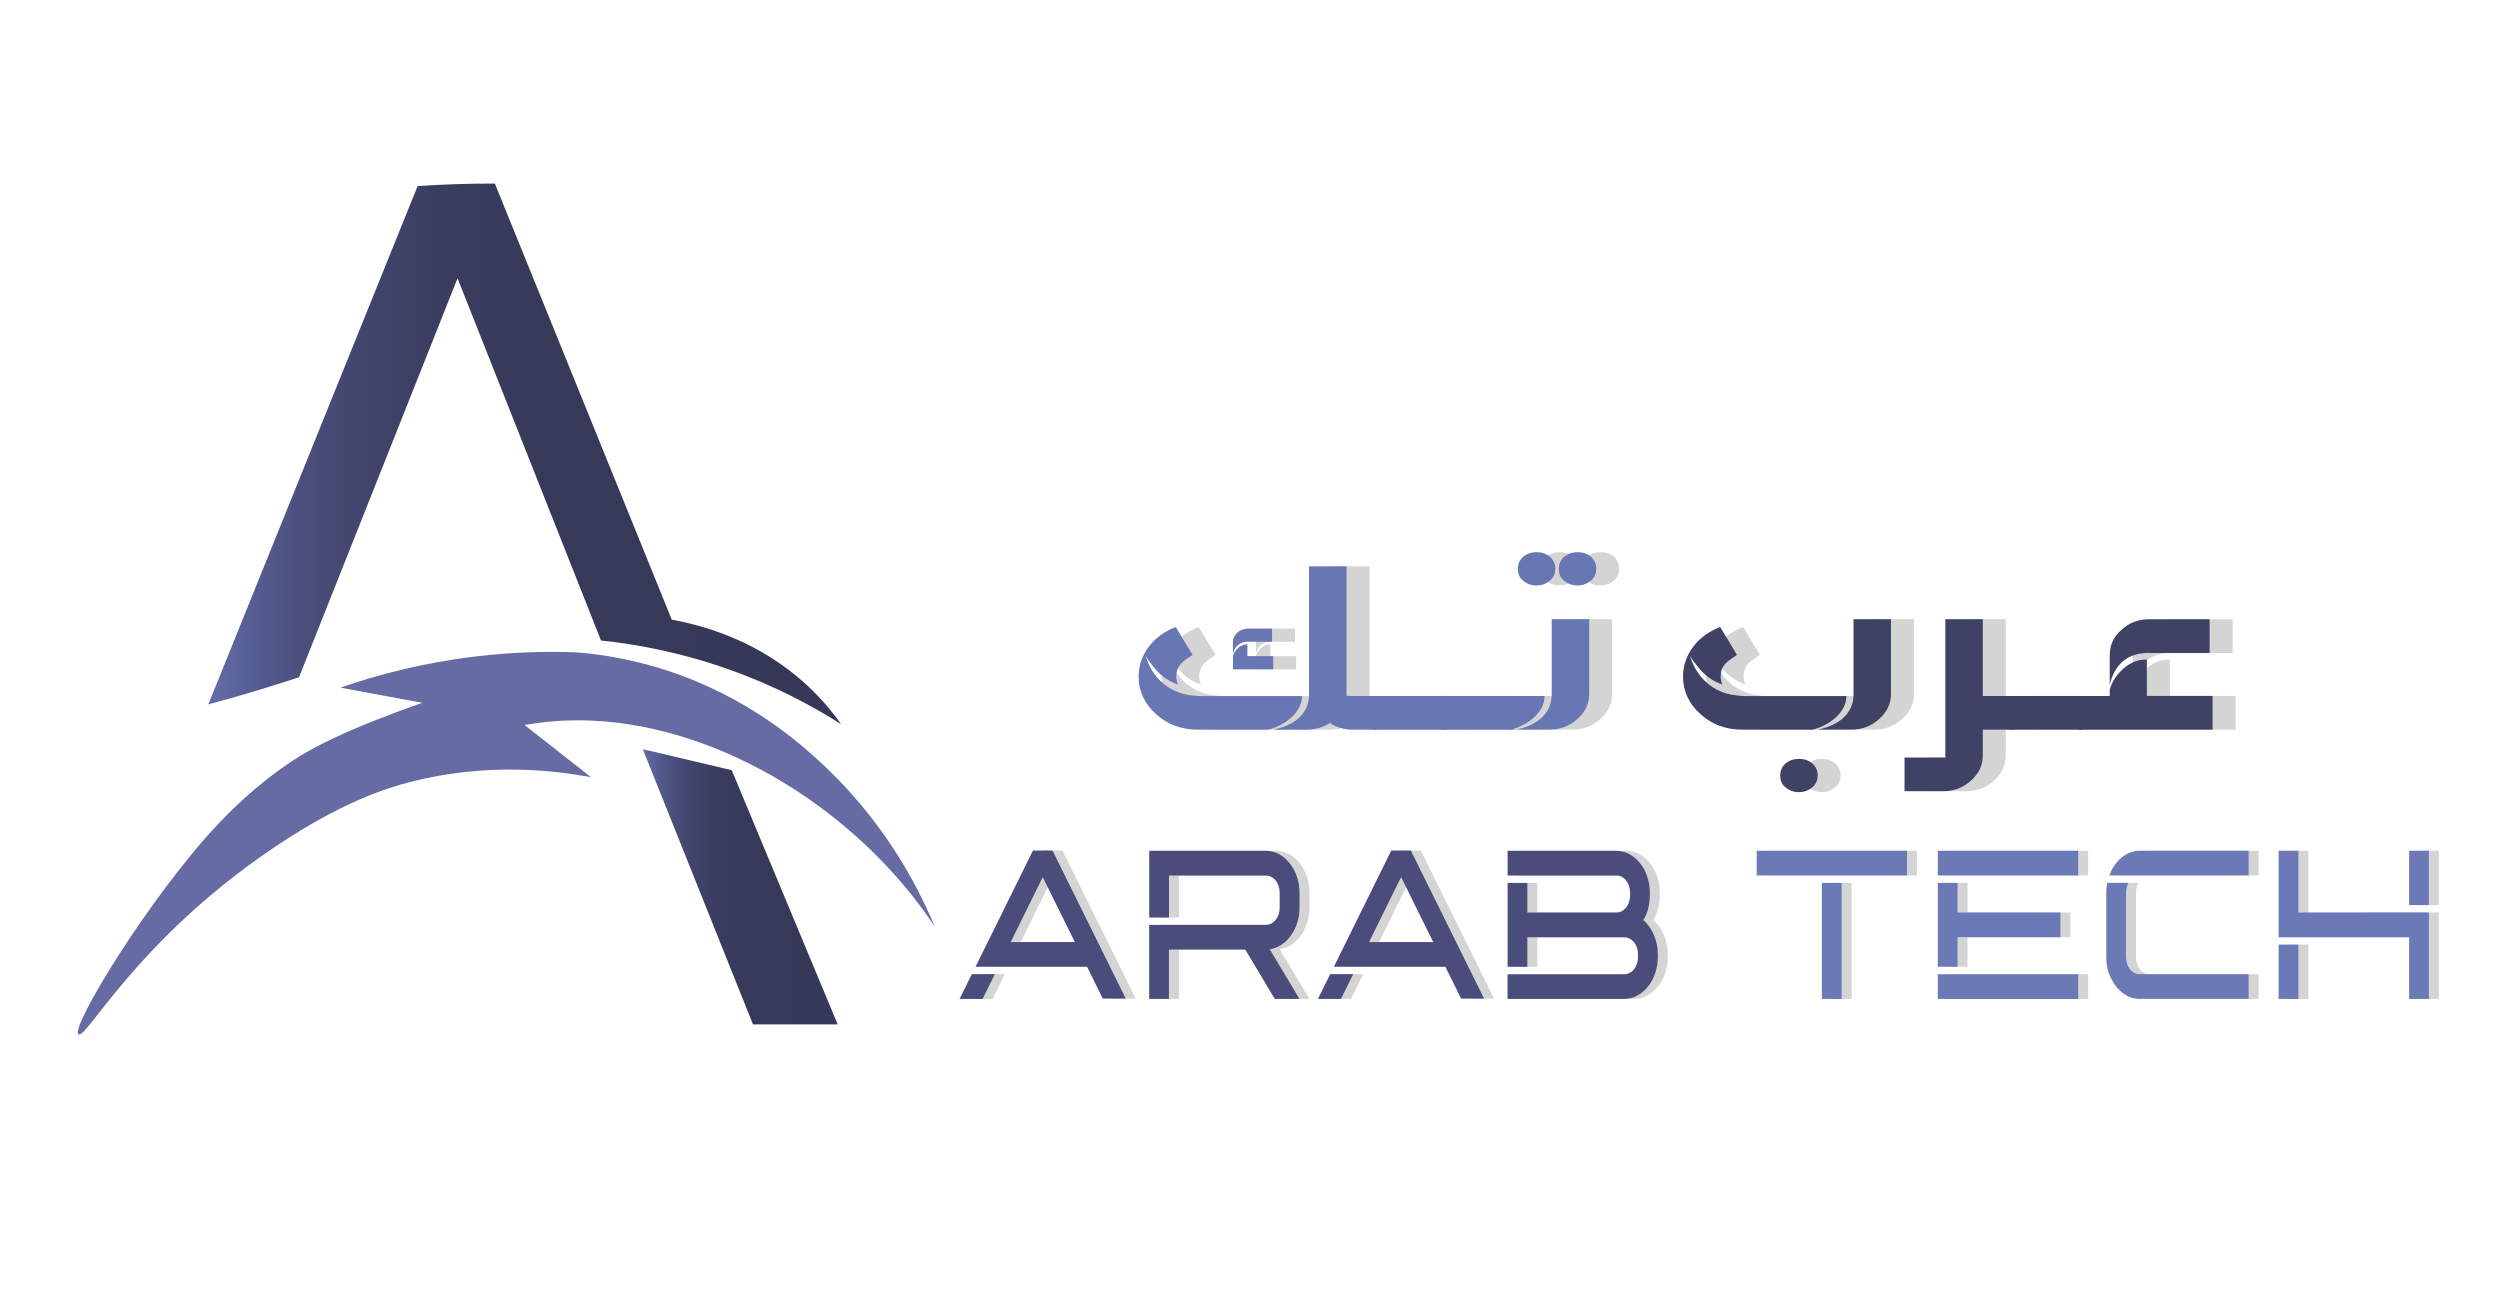
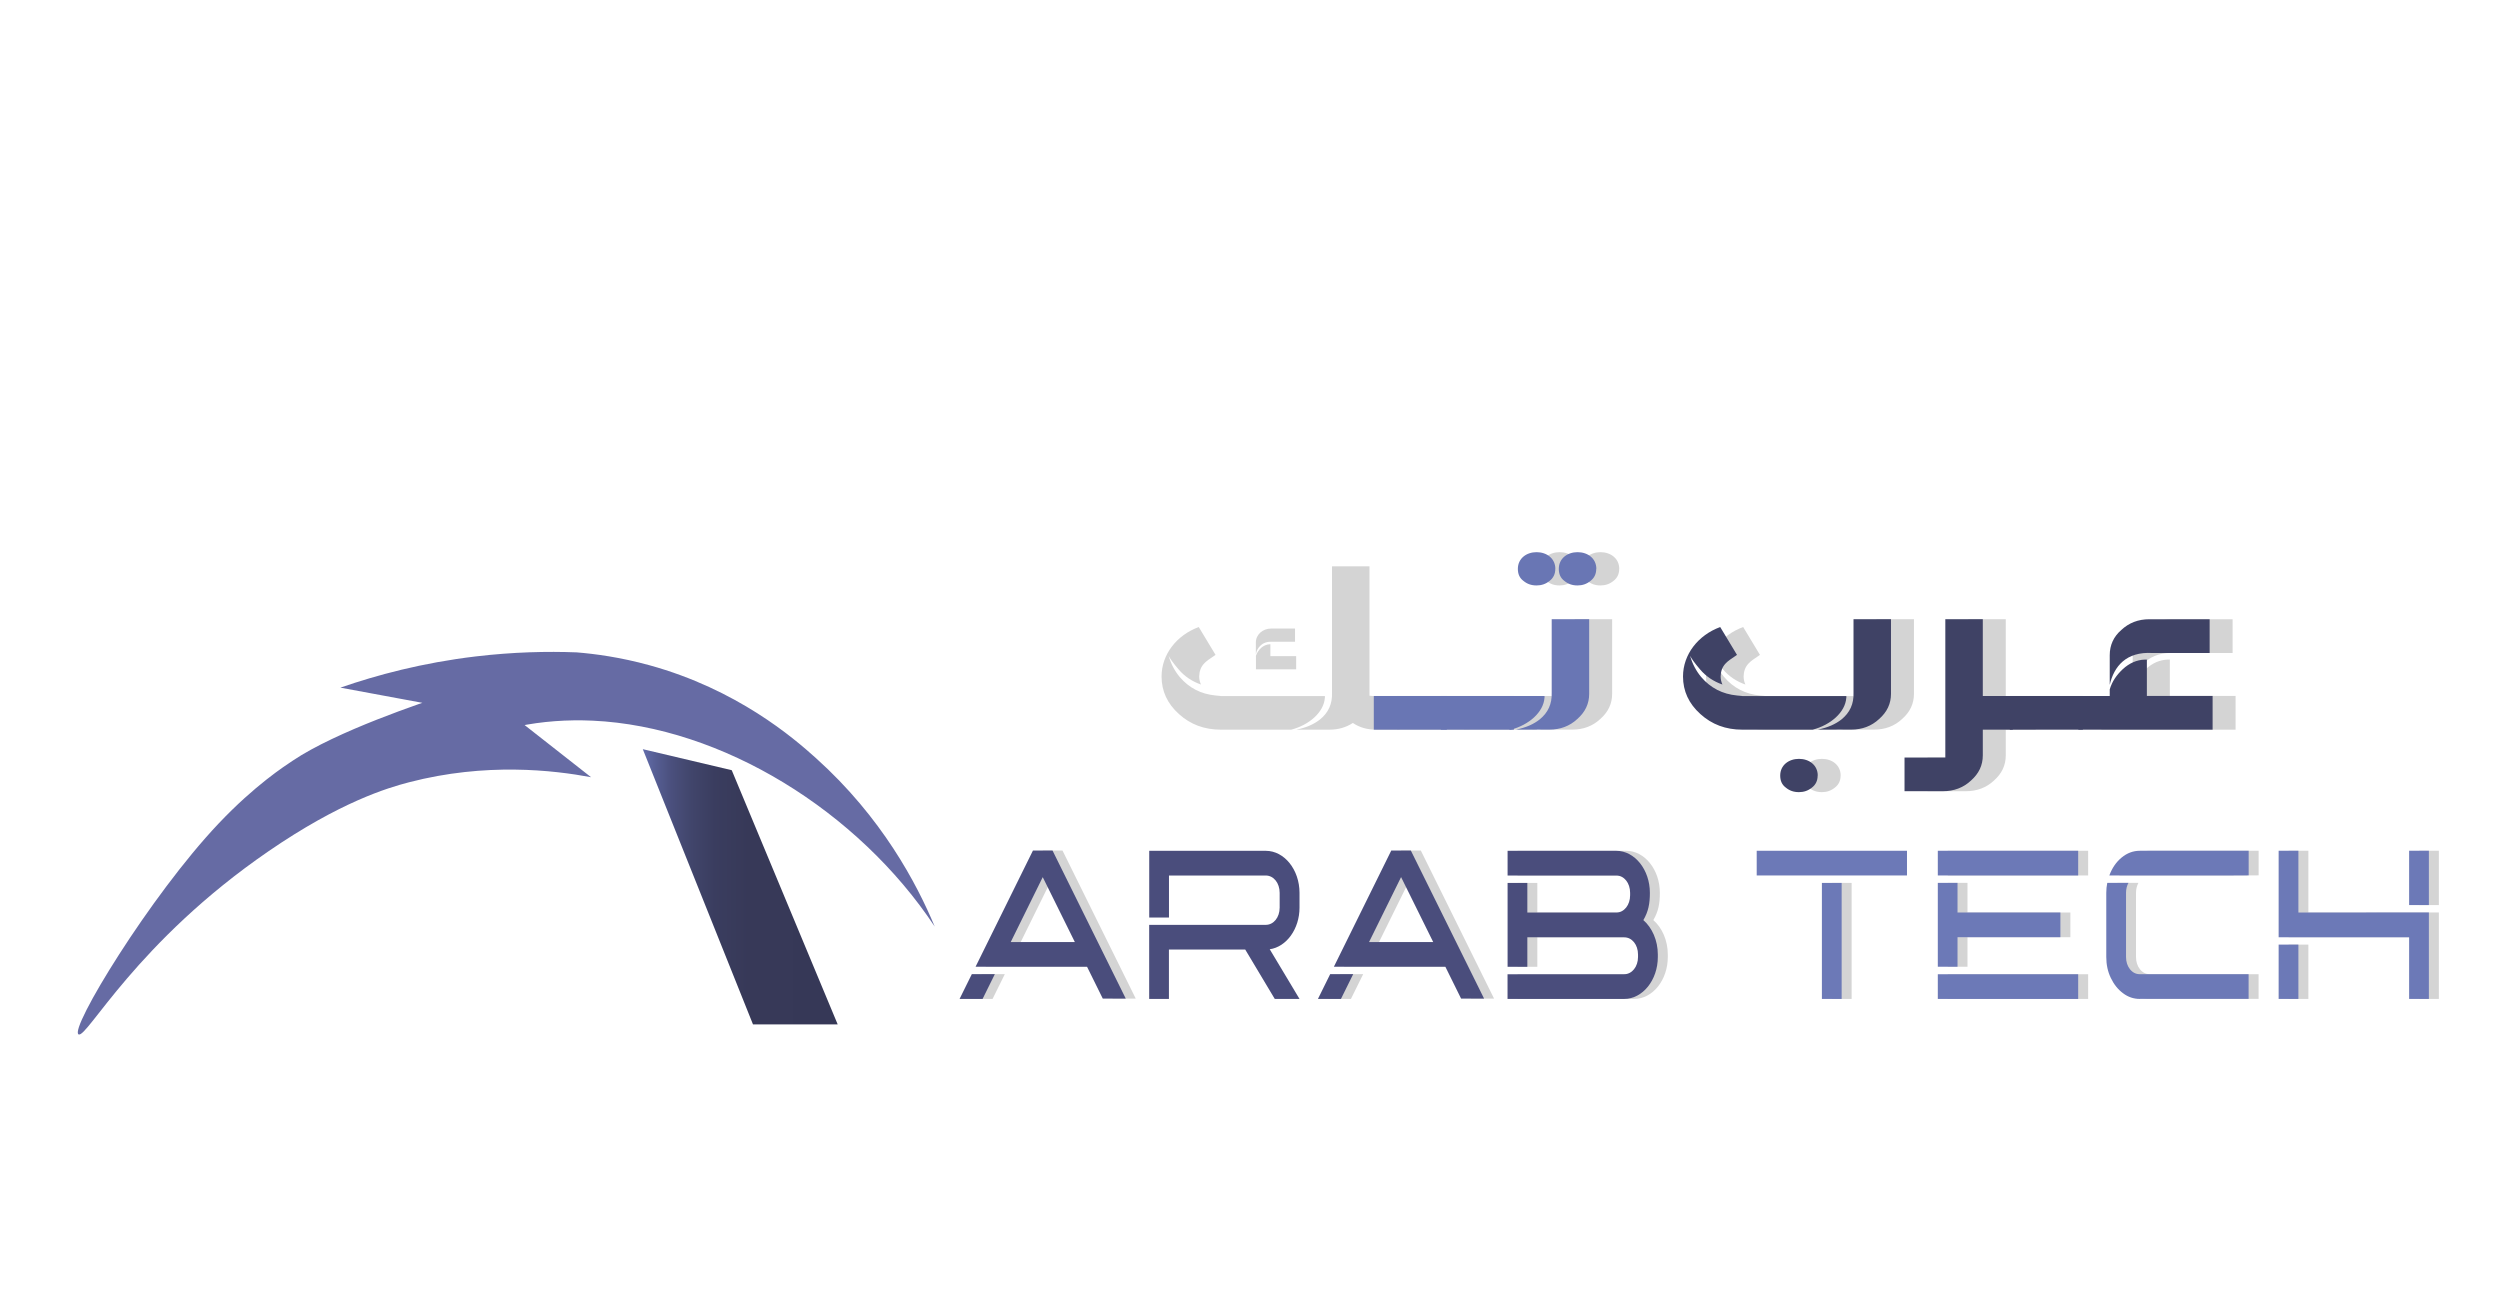
<svg xmlns="http://www.w3.org/2000/svg" xmlns:xlink="http://www.w3.org/1999/xlink" id="OBJECTS" viewBox="0 0 506.19 265.64">
  <defs>
    <style>      .cls-1 {        fill: url(#linear-gradient-2);      }      .cls-2 {        fill: #6c79b7;      }      .cls-3 {        fill: #4a4d7c;      }      .cls-4 {        fill: #6976b4;      }      .cls-5 {        fill: url(#linear-gradient);      }      .cls-6 {        fill: #3f4265;      }      .cls-7 {        opacity: .17;      }      .cls-8 {        fill: #666ba4;      }    </style>
    <linearGradient id="linear-gradient" x1="130.15" y1="179.55" x2="169.62" y2="179.55" gradientUnits="userSpaceOnUse">
      <stop offset="0" stop-color="#636dab" />
      <stop offset=".07" stop-color="#555d92" />
      <stop offset=".15" stop-color="#4a4f7c" />
      <stop offset=".25" stop-color="#41456b" />
      <stop offset=".37" stop-color="#3a3d5f" />
      <stop offset=".54" stop-color="#373958" />
      <stop offset="1" stop-color="#363857" />
    </linearGradient>
    <linearGradient id="linear-gradient-2" x1="42.18" y1="91.91" x2="170.34" y2="91.91" xlink:href="#linear-gradient" />
  </defs>
  <g>
    <g class="cls-7">
      <path d="M196.31,202.26l2.48-5.02h4.66l-2.48,5.02h-4.66Zm28.99-.08l-3.18-6.44h-22.57l11.59-23.47h.02l-.02-.06h3.99l14.83,29.98h-4.66Zm-12.15-24.58l-6.48,13.14h12.98l-6.5-13.14Z" />
-       <path d="M260.13,202.26l-5.98-10h-15.45v10h-4v-15h23.61c1.59,0,2.81-1.51,2.81-3.49v-2.99c0-1.99-1.22-3.51-2.81-3.51h-19.6v8.51h-4v-13.51h23.61c3.75,0,6.82,3.83,6.82,8.51v2.99c0,4.33-2.65,7.95-6.03,8.43l6.03,10.06h-4.99Z" />
      <path d="M268.87,202.26l2.48-5.02h4.66l-2.48,5.02h-4.66Zm28.98-.08l-3.18-6.44h-22.57l11.59-23.47h.02l-.02-.06h3.99l14.83,29.98h-4.66Zm-12.15-24.58l-6.48,13.14h12.99l-6.5-13.14Z" />
      <path d="M307.26,202.26v-5h23.61c1.59,0,2.81-1.53,2.81-3.49v-.5c0-1.99-1.22-3.49-2.81-3.49h-19.6v5.98h-4v-16.99h4v6h18.01c1.59,0,2.8-1.53,2.8-3.51v-.48c0-1.99-1.21-3.51-2.8-3.51h-22.01v-5h22.01c3.74,0,6.8,3.83,6.8,8.51,0,2.18-.3,3.77-1.32,5.52,1.76,1.53,2.93,4.1,2.93,6.97v.5c0,4.67-3.07,8.49-6.82,8.49h-23.61Z" />
-       <path d="M357.71,177.26v-5h30.43v5h-30.43Zm13.2,25v-23.49h4v23.49h-4Z" />
+       <path d="M357.71,177.26v-5h30.43h-30.43Zm13.2,25v-23.49h4v23.49h-4Z" />
      <path d="M394.38,177.26v-5h28.42v5h-28.42Zm0,18.49v-16.99h3.99v6h20.83v5h-20.83v5.98h-3.99Zm0,6.51v-5h28.42v5h-28.42Z" />
      <path d="M435.29,202.26c-1.24,0-2.38-.38-3.4-1.15-1.04-.77-1.86-1.8-2.48-3.1-.62-1.28-.92-2.7-.92-4.25v-12.99c0-.69,.07-1.36,.2-2.01h4.29c-.32,.59-.49,1.26-.49,2.01v12.99c0,.98,.27,1.82,.8,2.49,.54,.67,1.21,1,1.99,1h22.03v5h-22.03Zm-6.18-25c.55-1.49,1.37-2.7,2.48-3.62,1.11-.92,2.35-1.38,3.7-1.38h22.03v4.98l-4,.02h-24.21Z" />
      <path d="M489.81,202.26v-12.49h-26.42v-17.51h4v12.51l26.42-.02v17.51h-4Zm-26.42,0v-11h4v11h-4Zm26.42-19v-11h4v11h-4Z" />
    </g>
    <g>
      <path class="cls-3" d="M194.29,202.26l2.48-5.02h4.66l-2.48,5.02h-4.66Zm28.99-.08l-3.18-6.44h-22.57l11.59-23.47h.02l-.02-.06h3.99l14.83,29.98h-4.66Zm-12.15-24.58l-6.48,13.14h12.98l-6.5-13.14Z" />
      <path class="cls-3" d="M258.11,202.26l-5.98-10h-15.45v10h-4v-15h23.61c1.59,0,2.81-1.51,2.81-3.49v-2.99c0-1.99-1.22-3.51-2.81-3.51h-19.6v8.51h-4v-13.51h23.61c3.75,0,6.82,3.83,6.82,8.51v2.99c0,4.33-2.65,7.95-6.03,8.43l6.03,10.06h-4.99Z" />
      <path class="cls-3" d="M266.85,202.26l2.48-5.02h4.66l-2.48,5.02h-4.66Zm28.98-.08l-3.18-6.44h-22.57l11.59-23.47h.02l-.02-.06h3.99l14.83,29.98h-4.66Zm-12.15-24.58l-6.48,13.14h12.99l-6.5-13.14Z" />
      <path class="cls-3" d="M305.24,202.26v-5h23.61c1.59,0,2.81-1.53,2.81-3.49v-.5c0-1.99-1.22-3.49-2.81-3.49h-19.6v5.98h-4v-16.99h4v6h18.01c1.59,0,2.8-1.53,2.8-3.51v-.48c0-1.99-1.21-3.51-2.8-3.51h-22.01v-5h22.01c3.74,0,6.8,3.83,6.8,8.51,0,2.18-.3,3.77-1.32,5.52,1.76,1.53,2.93,4.1,2.93,6.97v.5c0,4.67-3.07,8.49-6.82,8.49h-23.61Z" />
      <path class="cls-2" d="M355.69,177.26v-5h30.43v5h-30.43Zm13.2,25v-23.49h4v23.49h-4Z" />
      <path class="cls-2" d="M392.36,177.26v-5h28.42v5h-28.42Zm0,18.49v-16.99h3.99v6h20.83v5h-20.83v5.98h-3.99Zm0,6.51v-5h28.42v5h-28.42Z" />
      <path class="cls-2" d="M433.27,202.26c-1.24,0-2.38-.38-3.4-1.15-1.04-.77-1.86-1.8-2.48-3.1-.62-1.28-.92-2.7-.92-4.25v-12.99c0-.69,.07-1.36,.2-2.01h4.29c-.32,.59-.49,1.26-.49,2.01v12.99c0,.98,.27,1.82,.8,2.49,.54,.67,1.21,1,1.99,1h22.03v5h-22.03Zm-6.18-25c.55-1.49,1.37-2.7,2.48-3.62,1.11-.92,2.35-1.38,3.7-1.38h22.03v4.98l-4,.02h-24.21Z" />
      <path class="cls-2" d="M487.79,202.26v-12.49h-26.42v-17.51h4v12.51l26.42-.02v17.51h-4Zm-26.42,0v-11h4v11h-4Zm26.42-19v-11h4v11h-4Z" />
    </g>
  </g>
  <g>
    <g class="cls-7">
      <path d="M268.25,141.3c-.21,2.92-3.16,5.48-6.8,6.44h-14.27c-3.34,0-6.16-1.06-8.47-3.16-2.34-2.1-3.52-4.64-3.52-7.61,0-4.47,3.07-8.37,7.53-10.01l3.4,5.64c-1.12,.74-1.94,1.31-2.31,1.74-.7,.74-.97,1.61-1,2.62,0,.57,.12,1.12,.36,1.64-1.82-.63-3.34-1.66-4.52-3.05-1.09-1.28-1.76-2.21-2.03-2.78,.46,1.64,1.24,3.11,2.25,4.31,1.88,2.21,4.31,3.46,7.26,3.74,.39,.03,.67,.05,.85,.08l.21,.03h21.07v.38Zm-10.57-11.37c-1.06-.05-1.91,.22-2.49,.82-.46,.41-.76,.98-.91,1.72v-2.37c0-1.61,1.37-2.84,3.16-2.84h4.77v2.67h-4.52Zm-3.4,2.92v-.03c.46-1.31,1.49-2.29,2.79-2.37h.15v2.4h5.22v2.67h-8.14v-2.67h-.03Zm29.12,14.89h-4.77c-1.82,0-3.4-.46-4.71-1.36-1.37,.9-2.95,1.36-4.71,1.36h-6.74c2.04-.41,3.55-1.09,4.77-2.04,1.73-1.39,2.55-3.19,2.46-5.45v-25.58h7.59v26.2c.52,.08,1.03,.08,1.61,.05h4.49v6.82Z" />
      <path d="M282.81,147.74v-6.82h14.79v6.82h-14.79Z" />
      <path d="M296.39,147.74v-6.82h14.79v6.82h-14.79Z" />
      <path d="M317.37,141.3c-.21,2.92-3.16,5.48-6.8,6.44h-.3v-6.82h7.11v.38Zm9.05-.82c0,1.99-.79,3.68-2.4,5.1-1.55,1.45-3.46,2.15-5.68,2.15h-6.74c2.03-.41,3.55-1.09,4.77-2.04,1.73-1.39,2.55-3.19,2.46-5.45v-14.86h7.59v15.11Zm-6.86-25.3c0,1.04-.39,1.85-1.15,2.43-.76,.63-1.64,.93-2.64,.93-1.06,0-1.91-.3-2.67-.93-.76-.57-1.12-1.36-1.12-2.43,0-2.1,1.73-3.38,3.8-3.38s3.79,1.28,3.79,3.38Zm8.29,0c0,1.04-.39,1.85-1.15,2.43-.76,.63-1.64,.93-2.64,.93-1.06,0-1.91-.3-2.67-.93-.76-.57-1.12-1.36-1.12-2.43,0-2.1,1.73-3.38,3.79-3.38s3.8,1.28,3.8,3.38Z" />
      <path d="M378.48,141.3c-.21,2.92-3.16,5.48-6.8,6.44h-14.27c-3.34,0-6.16-1.06-8.47-3.16-2.34-2.1-3.52-4.64-3.52-7.61,0-4.47,3.07-8.37,7.53-10.01l3.4,5.64c-1.12,.74-1.94,1.31-2.31,1.74-.7,.74-.97,1.61-1,2.62,0,.57,.12,1.12,.36,1.64-1.82-.63-3.34-1.66-4.52-3.05-1.09-1.28-1.76-2.21-2.03-2.78,.46,1.64,1.24,3.11,2.25,4.31,1.88,2.21,4.31,3.46,7.26,3.74,.39,.03,.67,.05,.85,.08l.21,.03h21.07v.38Zm-5.8,15.73c0,1.04-.39,1.85-1.15,2.43-.76,.63-1.64,.93-2.64,.93-1.06,0-1.91-.3-2.67-.93-.76-.57-1.12-1.36-1.12-2.43,0-2.1,1.73-3.38,3.8-3.38s3.79,1.28,3.79,3.38Zm14.85-16.55c0,1.99-.79,3.68-2.4,5.1-1.55,1.45-3.46,2.15-5.68,2.15h-6.74c2.04-.41,3.55-1.09,4.77-2.04,1.73-1.39,2.55-3.19,2.46-5.45v-14.86h7.59v15.11Z" />
      <path d="M412.19,140.92v6.82h-6.07v5.21c0,1.99-.79,3.68-2.4,5.1-1.55,1.45-3.46,2.15-5.68,2.15h-7.77v-6.82h8.26v-28h7.59v15.54h6.07Z" />
-       <path d="M411.59,147.74v-6.82h14.79v6.82h-14.79Z" />
      <path d="M452.65,140.92v6.82h-27.18v-6.82h6.35v-1.34c.49-1.64,1.4-2.92,2.64-4.09,1.34-1.23,2.82-1.88,4.46-1.94h.42v7.36h13.3Zm-12.18-8.7c-5.34-.33-7.8,2.73-8.65,6.44v-6c0-2.04,.79-3.76,2.34-5.1,1.55-1.45,3.43-2.18,5.68-2.18h12.21v6.84h-11.57Z" />
    </g>
    <g>
-       <path class="cls-4" d="M263.6,141.3c-.21,2.92-3.16,5.48-6.8,6.44h-14.27c-3.34,0-6.16-1.06-8.47-3.16-2.34-2.1-3.52-4.64-3.52-7.61,0-4.47,3.07-8.37,7.53-10.01l3.4,5.64c-1.12,.74-1.94,1.31-2.31,1.74-.7,.74-.97,1.61-1,2.62,0,.57,.12,1.12,.36,1.64-1.82-.63-3.34-1.66-4.52-3.05-1.09-1.28-1.76-2.21-2.03-2.78,.46,1.64,1.25,3.11,2.25,4.31,1.88,2.21,4.31,3.46,7.26,3.74,.4,.03,.67,.05,.85,.08l.21,.03h21.07v.38Zm-10.57-11.37c-1.06-.05-1.91,.22-2.49,.82-.46,.41-.76,.98-.91,1.72v-2.37c0-1.61,1.37-2.84,3.16-2.84h4.77v2.67h-4.52Zm-3.4,2.92v-.03c.46-1.31,1.49-2.29,2.79-2.37h.15v2.4h5.22v2.67h-8.14v-2.67h-.03Zm29.12,14.89h-4.77c-1.82,0-3.4-.46-4.71-1.36-1.37,.9-2.95,1.36-4.71,1.36h-6.74c2.03-.41,3.55-1.09,4.77-2.04,1.73-1.39,2.55-3.19,2.46-5.45v-25.58h7.59v26.2c.52,.08,1.03,.08,1.61,.05h4.49v6.82Z" />
      <path class="cls-4" d="M278.16,147.74v-6.82h14.79v6.82h-14.79Z" />
      <path class="cls-4" d="M291.74,147.74v-6.82h14.79v6.82h-14.79Z" />
      <path class="cls-4" d="M312.72,141.3c-.21,2.92-3.16,5.48-6.8,6.44h-.3v-6.82h7.11v.38Zm9.05-.82c0,1.99-.79,3.68-2.4,5.1-1.55,1.45-3.46,2.15-5.68,2.15h-6.74c2.04-.41,3.55-1.09,4.77-2.04,1.73-1.39,2.55-3.19,2.46-5.45v-14.86h7.59v15.11Zm-6.86-25.3c0,1.04-.39,1.85-1.15,2.43-.76,.63-1.64,.93-2.64,.93-1.06,0-1.91-.3-2.67-.93-.76-.57-1.12-1.36-1.12-2.43,0-2.1,1.73-3.38,3.79-3.38s3.8,1.28,3.8,3.38Zm8.29,0c0,1.04-.4,1.85-1.15,2.43-.76,.63-1.64,.93-2.64,.93-1.06,0-1.91-.3-2.67-.93-.76-.57-1.12-1.36-1.12-2.43,0-2.1,1.73-3.38,3.8-3.38s3.8,1.28,3.8,3.38Z" />
      <path class="cls-6" d="M373.83,141.3c-.21,2.92-3.16,5.48-6.8,6.44h-14.27c-3.34,0-6.16-1.06-8.47-3.16-2.34-2.1-3.52-4.64-3.52-7.61,0-4.47,3.07-8.37,7.53-10.01l3.4,5.64c-1.12,.74-1.94,1.31-2.31,1.74-.7,.74-.97,1.61-1,2.62,0,.57,.12,1.12,.36,1.64-1.82-.63-3.34-1.66-4.52-3.05-1.09-1.28-1.76-2.21-2.03-2.78,.46,1.64,1.25,3.11,2.25,4.31,1.88,2.21,4.31,3.46,7.26,3.74,.4,.03,.67,.05,.85,.08l.21,.03h21.07v.38Zm-5.8,15.73c0,1.04-.39,1.85-1.15,2.43-.76,.63-1.64,.93-2.64,.93-1.06,0-1.91-.3-2.67-.93-.76-.57-1.12-1.36-1.12-2.43,0-2.1,1.73-3.38,3.8-3.38s3.8,1.28,3.8,3.38Zm14.85-16.55c0,1.99-.79,3.68-2.4,5.1-1.55,1.45-3.46,2.15-5.68,2.15h-6.74c2.03-.41,3.55-1.09,4.77-2.04,1.73-1.39,2.55-3.19,2.46-5.45v-14.86h7.59v15.11Z" />
      <path class="cls-6" d="M407.54,140.92v6.82h-6.07v5.21c0,1.99-.79,3.68-2.4,5.1-1.55,1.45-3.46,2.15-5.68,2.15h-7.77v-6.82h8.26v-28h7.59v15.54h6.07Z" />
      <path class="cls-6" d="M406.94,147.74v-6.82h14.79v6.82h-14.79Z" />
      <path class="cls-6" d="M448,140.92v6.82h-27.18v-6.82h6.35v-1.34c.49-1.64,1.4-2.92,2.64-4.09,1.34-1.23,2.82-1.88,4.46-1.94h.42v7.36h13.3Zm-12.18-8.7c-5.34-.33-7.8,2.73-8.65,6.44v-6c0-2.04,.79-3.76,2.34-5.1,1.55-1.45,3.43-2.18,5.68-2.18h12.21v6.84h-11.57Z" />
    </g>
  </g>
  <g>
    <path class="cls-5" d="M148.17,155.95c-6.01-1.42-12.01-2.84-18.02-4.26,7.44,18.57,14.88,37.15,22.31,55.72h17.15c-7.15-17.15-14.3-34.31-21.45-51.46Z" />
-     <path class="cls-1" d="M170.34,146.66c-5.69-3.63-13.29-7.75-22.71-11.1-9.99-3.55-18.97-5.15-25.94-5.87-9.68-24.45-19.37-48.9-29.05-73.35-10.7,26.93-21.39,53.85-32.09,80.78-2.53,.84-5.12,1.66-7.77,2.47-3.61,1.1-7.14,2.1-10.6,3.03,14.13-34.98,28.26-69.97,42.38-104.95,2.55-.17,5.18-.3,7.89-.39,2.66-.08,5.24-.12,7.75-.11,11.94,29.43,23.88,58.86,35.82,88.3,6.45,1.17,17.86,4.29,27.75,13.62,2.68,2.53,4.83,5.12,6.56,7.57Z" />
    <path class="cls-8" d="M96.17,144.28c-9.08-1.68-18.16-3.36-27.25-5.05,7.32-2.54,16.57-5.03,27.42-6.32,7.58-.9,14.47-1.05,20.42-.82,3.72,.3,8.83,.98,14.72,2.6,17.78,4.9,29.15,14.69,33.73,18.81,13.35,12,20.41,25.4,24.05,34.11-15.48-23.36-43.04-40.48-69.23-41.69-5.2-.24-10.29,.14-15.12,1.14-.64,.13-1.28,.26-1.92,.39l-1.28-4.18c5.99,4.7,11.98,9.4,17.97,14.1-7.62-1.43-21.31-3.02-36.85,1.02-4.39,1.14-13.96,4.01-28.45,13.96-26.76,18.37-36.76,37.88-38.46,37.1-2.03-.94,14.47-28.06,28.35-42.71,7.39-7.8,13.38-11.63,14.97-12.7,8.89-6,26.49-11.84,30.87-13.29" />
  </g>
</svg>